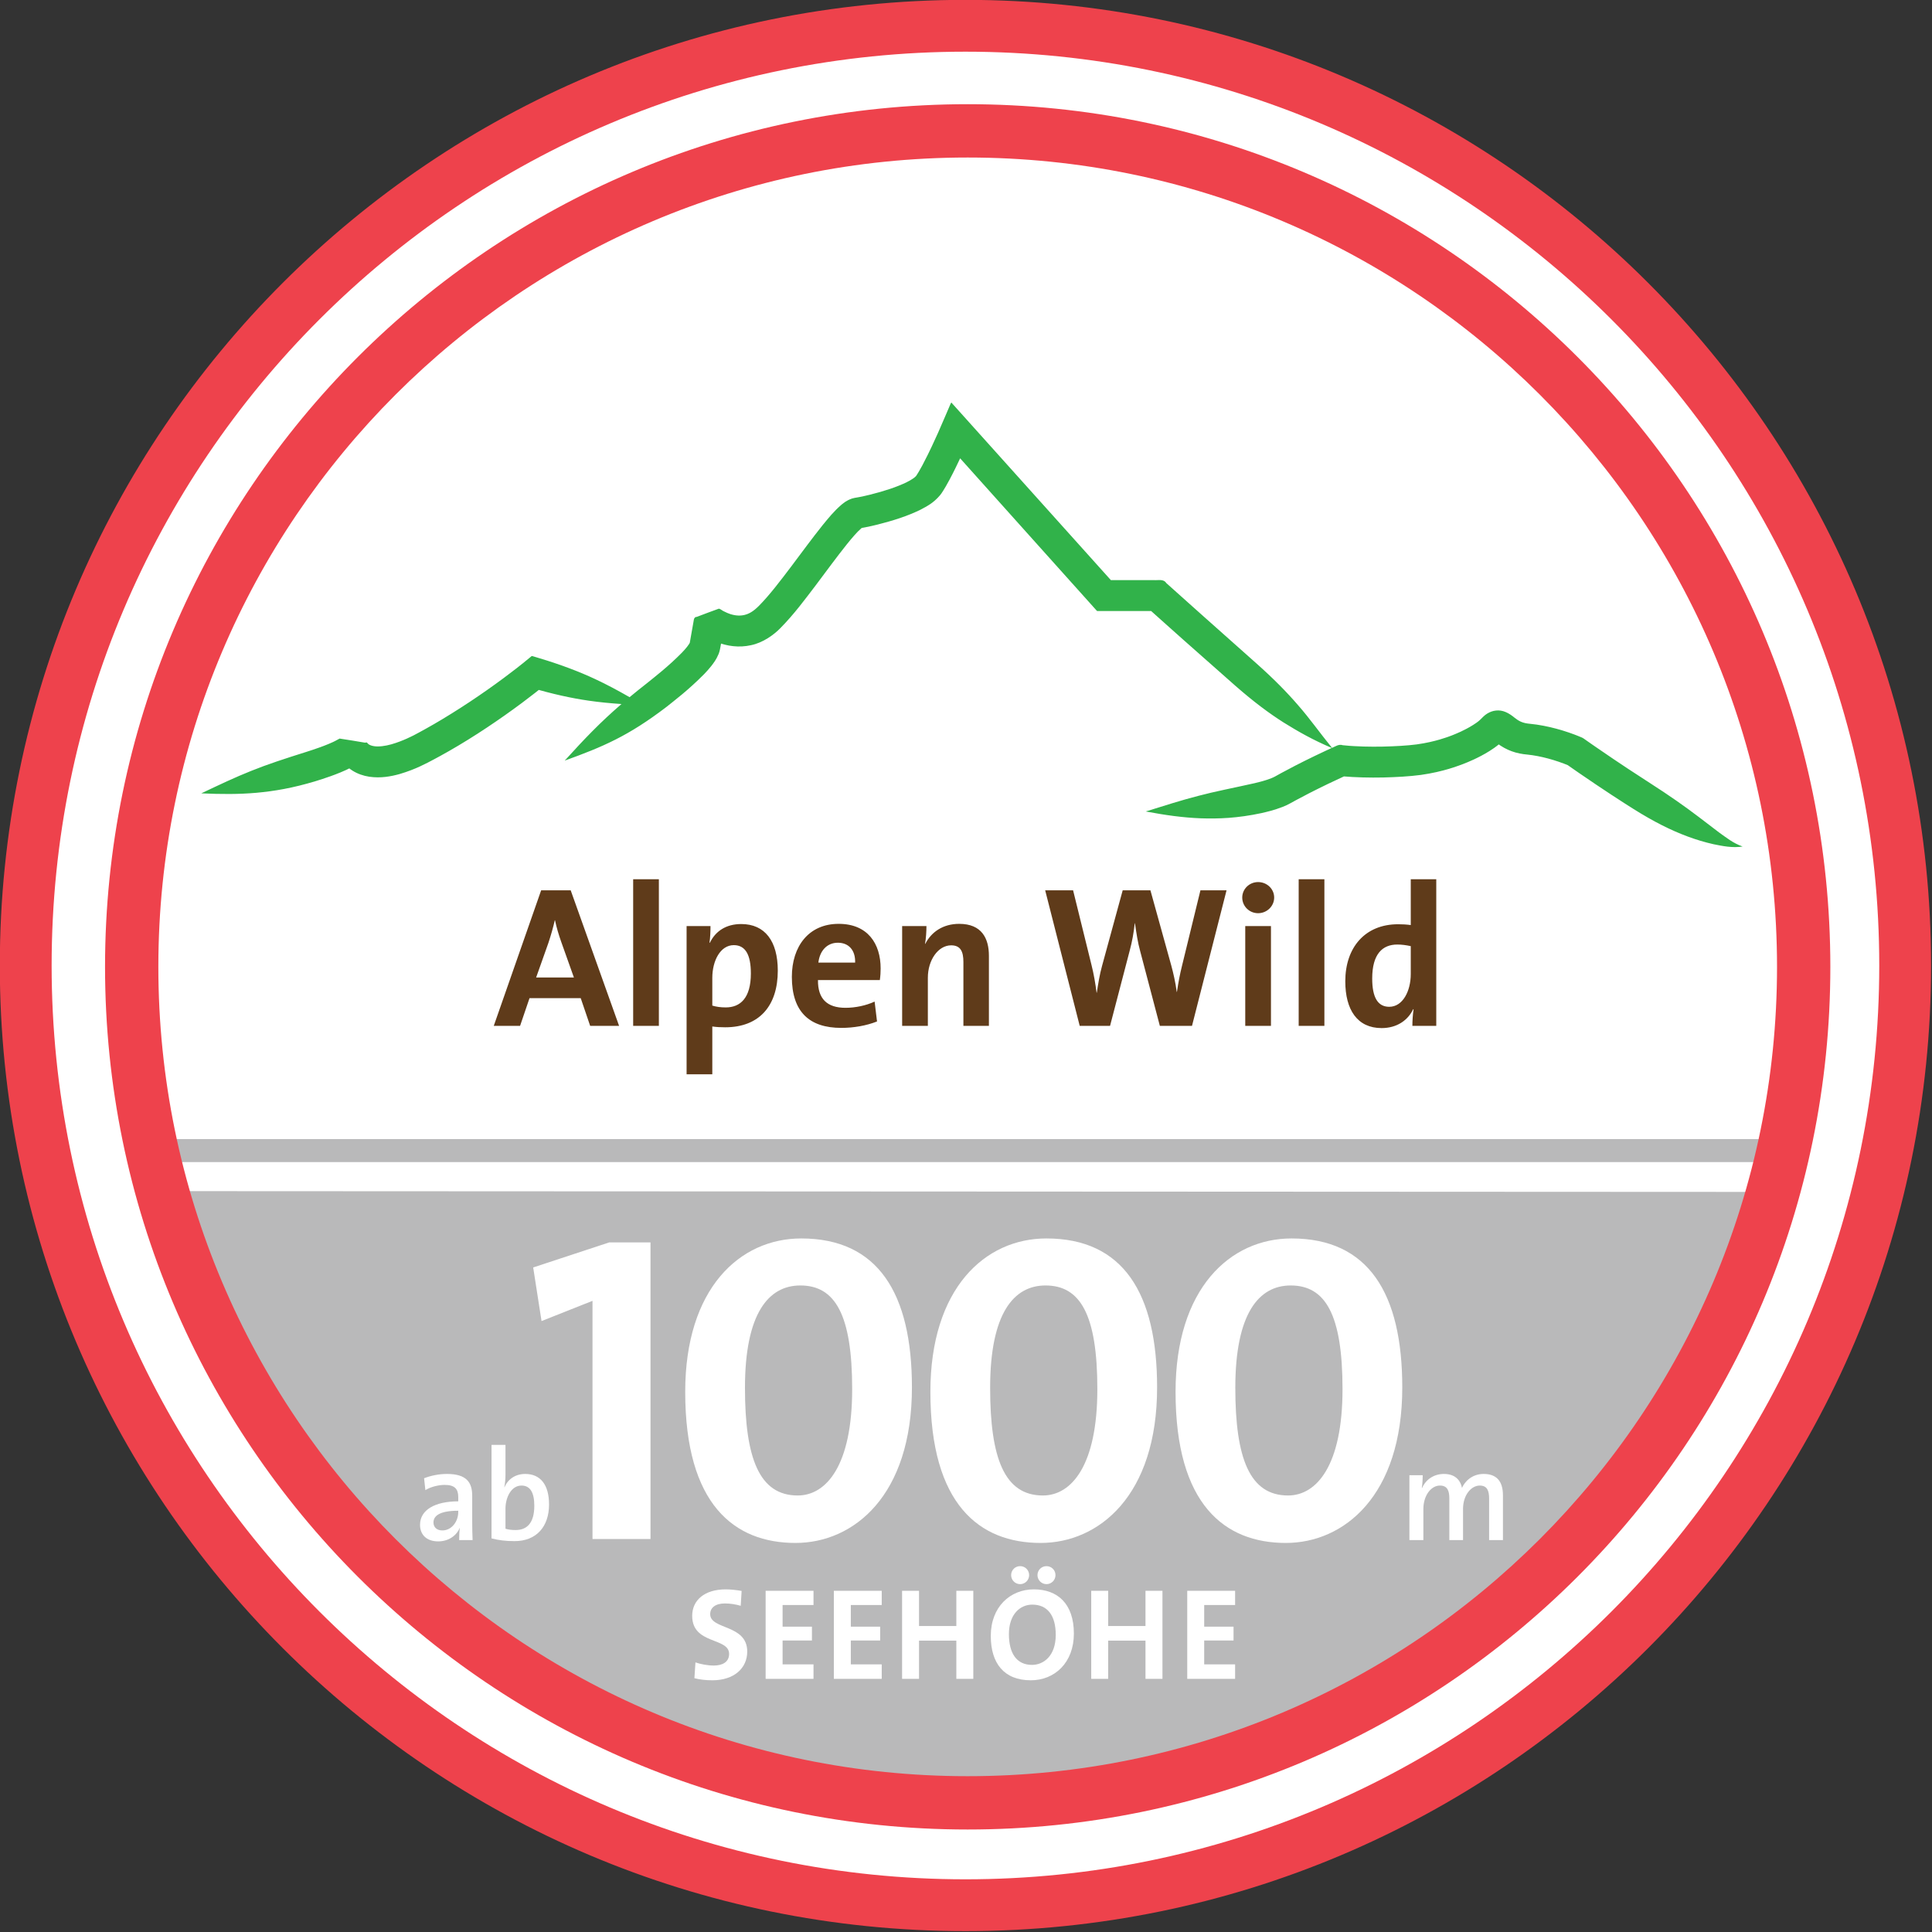
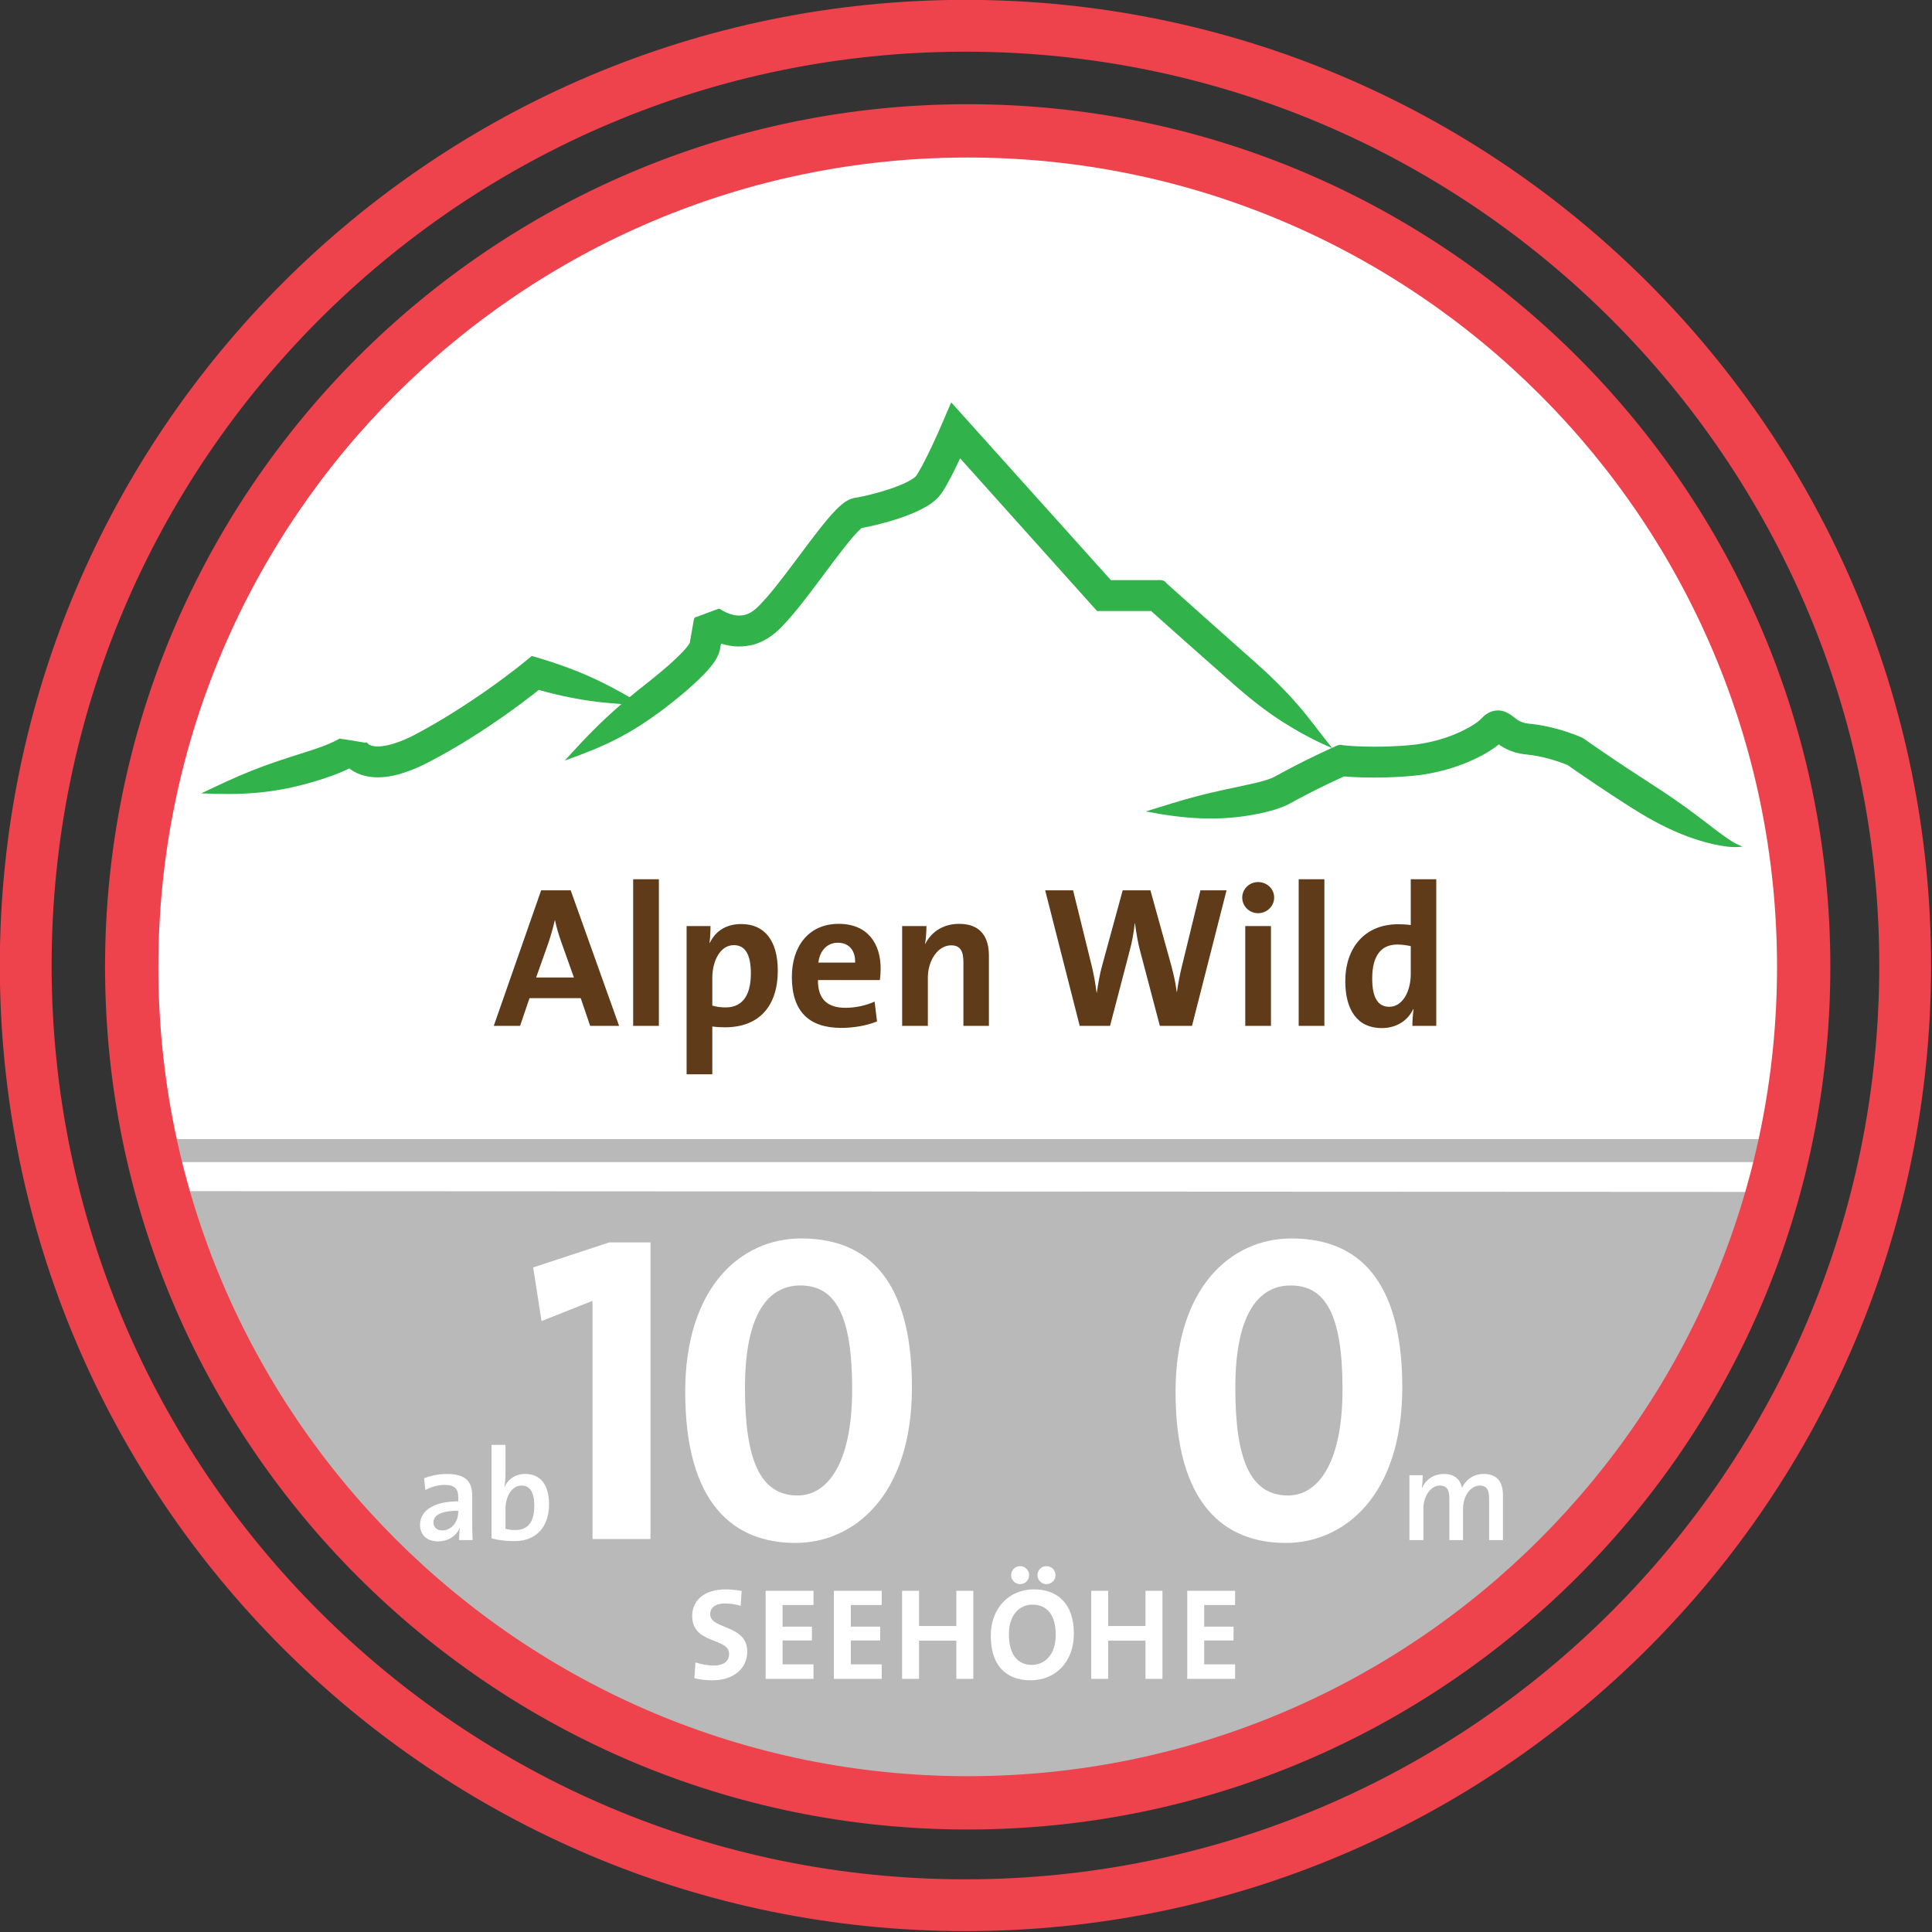
<svg xmlns="http://www.w3.org/2000/svg" width="100%" height="100%" viewBox="0 0 919 919" version="1.1" xml:space="preserve" style="fill-rule:evenodd;clip-rule:evenodd;stroke-linejoin:round;stroke-miterlimit:2;">
  <rect x="0" y="0" width="919" height="919" fill="#333333" stroke="none" />
  <g transform="matrix(1.206,0,0,1.206,-185.576,-201.989)">
    <circle cx="535.995" cy="550.166" r="320.964" style="fill:white;" />
  </g>
  <g id="Logo" transform="matrix(1.377,0,0,1.377,-227.535,-147.913)">
    <g transform="matrix(0.416,0,0,0.416,166.783,107.118)">
      <path d="M708.93,430.71L708.91,430.51C708.95,430.75 708.98,430.97 709.02,431.19C708.98,431.04 708.95,430.89 708.93,430.71ZM1423.7,691.92L1406.63,678.9C1395.16,670.21 1382.81,661.49 1366.5,651.03C1358.1,645.64 1341.66,634.99 1321.88,621.33L1318.55,619.03L1314.91,616.49L1313.06,615.19C1312.1,614.53 1310.68,613.38 1309.27,612.91L1306.26,611.67L1303.83,610.72L1298.89,608.95C1292.23,606.69 1285.23,604.76 1277.96,603.37C1274.33,602.67 1270.63,602.12 1266.87,601.76C1263.97,601.5 1262.25,601.12 1260.32,600.45C1259.41,600.12 1258.57,599.74 1257.73,599.27L1256.46,598.51C1256.16,598.31 1255.34,597.76 1254.08,596.78C1249.07,592.61 1244.08,590.13 1238.58,590.73C1235.86,591.02 1233.51,591.9 1231.31,593.24C1229.15,594.45 1226.88,596.97 1225.23,598.55L1224.13,599.5L1223.53,599.97L1222.27,600.91L1219.6,602.69C1215.97,604.98 1212.36,606.82 1209.32,608.25C1203.2,611.07 1199.26,612.37 1199.26,612.39C1199.02,612.39 1188.56,616.68 1172.73,618.86C1165.02,619.88 1154.61,620.46 1144.41,620.69C1139.24,620.79 1133.93,620.78 1128.64,620.63L1120.73,620.29L1116.82,620.04L1111.27,619.53C1108.01,618.4 1105.13,620.62 1102.4,621.74C1091.92,608.86 1083.93,597.4 1074.33,586.46C1064.76,575.36 1054,564.41 1039.38,551.41L995.969,512.79L983.92,502.03L964.8,484.92C962.38,481.2 957.94,482.77 954.21,482.42L947.33,482.42L935.53,482.43L918.74,482.43C918.71,482.44 918.7,482.41 918.69,482.39L900.9,462.58L865.349,423L805.17,356L789.57,338.63L786.27,334.96C785.54,335.86 784.99,337.71 784.38,338.95L781.16,346.45L775.18,360.23L770.06,371.37C768.3,375.09 765.69,380.57 762.25,387.04L759.51,391.94L758.04,394.36L757.31,395.48C757.23,395.67 756.99,395.83 757.03,396.03C756.88,395.96 756.95,396.04 756.9,396.05C756.52,396.74 753.08,399.3 749.19,401.13C741.18,405.08 730.38,408.61 718.82,411.48C715.92,412.2 712.96,412.86 710.02,413.44L707.92,413.82L706.81,414.01L706.03,414.14C705.28,414.29 704.38,414.5 703.78,414.7C698.86,416.46 697.3,418.12 695.27,419.62C688.43,425.51 684.27,430.91 679.53,436.62C670.45,447.95 661.92,459.7 653.16,471.32C644.45,482.79 635.48,494.73 626.42,503.87C621.96,508.31 618.47,510.42 614.27,511.42C612.22,511.86 610.1,512.01 607.87,511.75C606.76,511.64 605.62,511.43 604.48,511.14L602.75,510.66C600.69,509.86 599.39,509.43 597.69,508.5C596.2,508.02 594.59,506.24 593.14,506.17L589.39,507.55L584.37,509.39L574.84,512.99C571.93,512.94 572.44,516.9 571.75,519.33L570.32,527.41L569.32,533.11C569.14,534.13 569.08,534.44 569.07,534.52L569.06,534.53C569.06,534.61 567.95,536.48 566.8,537.86C565.58,539.41 564.11,541.05 562.59,542.63C551.33,554.1 539.98,562.78 533.97,567.68C528.59,571.88 523.68,575.83 519.09,579.64C509.28,574.02 500.16,569.13 490.5,564.62C483.84,561.51 476.91,558.59 469.31,555.73C465.51,554.29 461.54,552.88 457.34,551.47L450.81,549.32L444.12,547.27L440.71,546.23L438.98,545.71C438.39,545.51 437.8,545.23 437.37,545.85C433.7,548.93 426.67,554.59 424.87,555.92L414.44,563.83C405.287,570.621 395.957,577.17 386.46,583.47C377.45,589.46 365.87,596.73 356.39,602.18C346.97,607.62 339.73,611.37 339.73,611.37C339.55,611.37 331.31,615.94 321.21,618.81C316.17,620.24 310.64,620.95 306.84,620.32C304.94,620.02 303.54,619.48 302.62,618.88L302.28,618.65L302.13,618.53C302,618.46 301.49,617.96 301.33,617.73C301.08,616.74 299.62,617.63 298.98,617.36L296.92,617.02L291.24,616.07L289.67,615.8L278.31,614.02L274.54,616.04L272.72,616.93L269.14,618.5C266.75,619.5 264.4,620.39 262.2,621.19C257.78,622.79 253.96,624.04 251.01,624.97C232.9,630.67 218.38,635.39 204.88,640.85C191.33,646.25 178.66,652.29 163.43,659.51C180.29,660.26 194.44,660.33 209.2,659.04C223.96,657.69 239.3,655.16 258.63,649.3C261.79,648.33 265.91,647.01 270.87,645.25C273.35,644.36 276.04,643.35 278.96,642.15L283.52,640.16L286.31,638.81L286.38,638.77L286.39,638.79L286.41,638.84L286.43,638.85L287.22,639.45L288.82,640.54C293.18,643.34 298.18,644.98 302.93,645.7C312.53,647.1 321.06,645.42 328.1,643.48C342.13,639.37 351.18,633.97 351.28,634.09C351.39,634.04 359.18,630.08 369.16,624.37C379.17,618.68 391.3,611.12 400.66,604.86C410.53,598.295 420.223,591.47 429.73,584.39L440.59,576.09C442.86,574.31 443.45,573.82 443.57,573.72L443.52,573.74C443.538,573.721 443.558,573.705 443.58,573.69L443.72,573.63L450.21,575.38C454.49,576.49 458.59,577.49 462.55,578.37C470.48,580.15 477.87,581.49 485.15,582.55C494.15,583.85 502.96,584.69 512.36,585.34C494.73,600.54 481.8,614.03 465.23,632.32C496.95,620.85 518.039,611.93 549.73,587.72C556.19,582.51 567.56,574.08 581.14,560.36C583.03,558.37 584.95,556.26 586.92,553.8C588.89,551.18 590.86,548.82 592.96,543.92C593.99,541.56 594.44,538.33 594.6,537.58L595.01,535.27L595.02,535.19C595.03,535.18 595.03,535.16 595.03,535.15C595.03,535.13 595.04,535.11 595.06,535.14L595.12,535.17L595.13,535.18C596.15,535.49 597.17,535.8 598.23,536.05C600.46,536.62 602.77,537.05 605.16,537.29C609.92,537.82 614.98,537.58 619.9,536.48C629.77,534.45 638.73,528.05 644.46,522.15C655.91,510.51 664.63,498.57 673.66,486.75C682.53,474.97 691.06,463.23 699.5,452.7C703.61,447.59 708.16,442.23 711.54,439.4C711.66,439.3 711.78,439.21 711.89,439.12L712.21,439.07L714.94,438.56C718.4,437.88 721.71,437.13 724.94,436.33C737.88,433.06 749.64,429.36 760.6,424C766.07,421.09 771.42,418.44 776.91,411.92L777.91,410.62L778.52,409.71L779.62,408.01L781.54,404.85L784.75,399.08C788.59,391.86 791.27,386.17 793.13,382.24L793.48,381.49C793.51,381.43 793.56,381.18 793.72,381.47L846.28,440.11L881.8,479.72L900.77,500.86L905.34,505.96L906.49,507.24C906.9,507.6 907.16,508.29 907.82,508.1L947.33,508.1L952.15,508.11C952.17,508.11 952.179,508.1 952.2,508.12L966.8,521.18L978.889,531.96L1022.53,570.54C1037.31,583.43 1049.66,592.7 1062.1,600.62C1074.49,608.34 1086.75,615.26 1102.2,621.81C1102.08,621.86 1101.96,621.92 1101.84,621.96L1097,624.2L1088.02,628.46C1082.19,631.27 1076.71,634 1071.75,636.56L1060.4,642.56L1055.27,645.4C1054.21,646 1053.22,646.44 1051.97,646.95C1047.02,648.91 1041.83,650.18 1038.24,651.03C1020.25,655.09 1005.21,657.9 991.219,661.63C977.15,665.26 963.81,669.54 947.719,674.55C964.3,677.66 978.34,679.63 993.2,680.23C1008.09,680.7 1023.66,680.22 1043.94,675.88C1048.16,674.88 1053.85,673.66 1061.5,670.71C1063.38,669.96 1065.61,668.96 1067.76,667.76L1072.62,665.09L1083.47,659.38C1088.67,656.722 1093.91,654.126 1099.17,651.59L1112.29,645.44L1119.27,645.93L1127.92,646.28C1133.66,646.44 1139.38,646.44 1144.94,646.33C1156.24,646.02 1166.3,645.5 1176.19,644.2C1195.4,641.5 1207.87,636.26 1207.89,636.38C1207.89,636.36 1212.56,634.85 1220.09,631.4C1223.85,629.64 1228.31,627.41 1233.26,624.3C1234.5,623.52 1235.77,622.67 1237.08,621.76L1239.08,620.28L1240.58,619.1C1240.98,618.77 1240.73,618.96 1240.86,618.88C1240.89,618.88 1240.92,618.92 1240.95,618.95L1242.45,619.97C1243.36,620.56 1244.31,621.14 1245.3,621.69C1247.3,622.805 1249.39,623.758 1251.55,624.54C1255.77,626.12 1260.62,626.98 1264.37,627.29C1267.25,627.58 1270.19,628.01 1273.14,628.58C1279.04,629.71 1284.98,631.35 1290.61,633.26L1294.76,634.75L1298.11,636.07L1303.92,640.12L1307.3,642.47C1327.43,656.33 1344.17,667.13 1352.83,672.55C1369.61,683.07 1383.62,690.11 1397.69,695.34C1404.72,697.94 1411.78,700.09 1419.27,701.77C1426.7,703.26 1434.84,705 1443.34,703.66C1435.44,700.93 1429.61,696.11 1423.7,691.92Z" style="fill:rgb(49,178,74);fill-rule:nonzero;" />
    </g>
    <g transform="matrix(0.416,0,0,0.416,166.783,107.118)">
      <path d="M441.49,812.4L451.67,783.71C453.83,777.21 455.67,770.7 457,764.87L457.17,764.87C458.5,771.2 460.17,776.71 462.34,782.88L472.85,812.4L441.49,812.4ZM470.18,740.01L445.66,740.01L406.3,852.6L428.15,852.6L435.99,829.58L478.52,829.58L486.36,852.6L510.38,852.6L470.18,740.01ZM522.06,730.84L543.41,730.84L543.41,852.6L522.06,852.6L522.06,730.84ZM598.96,837.26C594.62,837.26 591.12,836.75 587.78,835.75L587.78,812.74C587.78,798.56 594.45,785.55 605.63,785.55C615.3,785.55 619.8,793.55 619.8,809.07C619.8,829.58 610.96,837.26 598.96,837.26ZM611.8,768.03C599.29,768.03 590.45,773.87 585.78,783.55L585.44,783.55C586.11,779.21 586.28,773.71 586.28,769.7L566.43,769.7L566.43,892.8L587.78,892.8L587.78,853.1C591.28,853.6 594.45,853.77 598.45,853.77C627.14,853.77 642.16,835.59 642.16,806.73C642.16,782.21 631.48,768.03 611.8,768.03ZM675.86,800.06C677.02,790.05 683.19,783.55 692.03,783.55C701.04,783.55 706.71,789.72 706.38,800.06L675.86,800.06ZM727.56,804.9C727.56,784.38 716.89,767.87 692.7,767.87C667.85,767.87 653.84,786.55 653.84,811.9C653.84,841.09 668.52,854.27 694.87,854.27C705.21,854.27 715.72,852.43 724.56,848.93L722.56,832.42C715.39,835.75 706.55,837.59 698.37,837.59C683.03,837.59 675.36,830.08 675.52,814.57L726.9,814.57C727.4,811.07 727.56,807.73 727.56,804.9ZM792.79,767.87C779.28,767.87 769.6,774.71 764.6,784.55L764.43,784.38C765.27,780.04 765.6,773.54 765.6,769.7L745.42,769.7L745.42,852.6L766.77,852.6L766.77,812.57C766.77,798.06 775.27,785.71 786.12,785.71C793.95,785.71 796.29,790.89 796.29,799.56L796.29,852.6L817.469,852.6L817.469,794.39C817.469,779.88 811.469,767.87 792.79,767.87ZM993.12,740.01L977.77,802.9C976.099,809.57 974.77,816.57 973.599,824.41L973.429,824.41C972.429,816.57 970.599,808.73 968.929,802.56L951.58,740.01L928.57,740.01L911.389,802.9C909.389,810.07 908.219,817.57 907.05,825.08L906.88,825.08C905.88,817.24 904.55,809.57 902.71,802.23L887.37,740.01L864.19,740.01L892.87,852.6L918.06,852.6L934.4,790.05C936.41,782.55 937.74,775.21 938.58,767.37L938.74,767.37C939.91,775.37 941.08,783.38 943.08,790.55L959.42,852.6L986.11,852.6L1014.8,740.01L993.12,740.01ZM1030.33,769.7L1030.33,852.6L1051.68,852.6L1051.68,769.7L1030.33,769.7ZM1041,733.18C1033.66,733.18 1027.83,739.01 1027.83,746.02C1027.83,753.19 1033.66,759.03 1041,759.03C1048.34,759.03 1054.35,753.19 1054.35,746.02C1054.35,738.85 1048.34,733.18 1041,733.18ZM1074.7,730.84L1096.05,730.84L1096.05,852.6L1074.7,852.6L1074.7,730.84ZM1167.77,809.57C1167.77,823.74 1161.1,836.75 1149.92,836.75C1140.25,836.75 1135.75,828.75 1135.75,813.24C1135.75,792.72 1144.42,785.05 1156.6,785.05C1160.27,785.05 1163.93,785.55 1167.77,786.38L1167.77,809.57ZM1167.77,730.84L1167.77,768.87C1164.1,768.37 1160.76,768.2 1157.26,768.2C1129.74,768.2 1113.4,787.55 1113.4,815.57C1113.4,839.26 1123.4,854.43 1143.59,854.43C1156.26,854.43 1165.44,847.93 1169.77,838.76L1170.1,838.76C1169.44,843.26 1169.11,848.6 1169.11,852.6L1188.95,852.6L1188.95,730.84L1167.77,730.84Z" style="fill:rgb(95,59,26);fill-rule:nonzero;" />
    </g>
  </g>
  <g transform="matrix(0.86,0,0,0.759,-9.926,186.925)">
    <path d="M985.281,500.705L109.029,500.221L136.768,580.805C174.009,656.214 236.534,742.174 284.223,781.637C436.992,908.054 637.425,890.419 750.452,816.945C791.636,790.174 817.555,768.173 849.426,745.39C913.589,671.283 963.665,585.581 985.281,500.705Z" style="fill:rgb(185,185,186);" />
  </g>
  <g transform="matrix(1.022,0,0,0.581,-51.128,258.35)">
    <rect x="125.829" y="487.934" width="745.278" height="18.821" style="fill:rgb(185,185,186);" />
  </g>
  <g transform="matrix(1.241,0,0,1.241,-221.141,402.61)">
    <g transform="matrix(50,0,0,50,337.044,265.886)">
      <path d="M0.446,-0C0.444,-0.042 0.443,-0.093 0.443,-0.136L0.443,-0.339C0.443,-0.441 0.401,-0.507 0.249,-0.507C0.185,-0.507 0.123,-0.493 0.074,-0.474L0.084,-0.383C0.126,-0.409 0.186,-0.423 0.232,-0.423C0.31,-0.423 0.336,-0.391 0.336,-0.329L0.336,-0.297C0.157,-0.297 0.043,-0.231 0.043,-0.117C0.043,-0.038 0.097,0.01 0.182,0.01C0.261,0.01 0.323,-0.034 0.347,-0.093L0.348,-0.092C0.344,-0.065 0.343,-0.032 0.343,-0L0.446,-0ZM0.336,-0.215C0.336,-0.144 0.287,-0.074 0.214,-0.074C0.172,-0.074 0.146,-0.098 0.146,-0.135C0.146,-0.178 0.18,-0.225 0.336,-0.225L0.336,-0.215Z" style="fill:white;fill-rule:nonzero;" />
    </g>
    <g transform="matrix(50,0,0,50,362.694,265.886)">
      <path d="M0.519,-0.273C0.519,-0.423 0.454,-0.507 0.336,-0.507C0.263,-0.507 0.204,-0.468 0.178,-0.406L0.176,-0.406C0.182,-0.432 0.185,-0.472 0.185,-0.501L0.185,-0.73L0.078,-0.73L0.078,-0.013C0.132,0.001 0.185,0.008 0.255,0.008C0.42,0.008 0.519,-0.101 0.519,-0.273ZM0.406,-0.263C0.406,-0.129 0.348,-0.077 0.263,-0.077C0.232,-0.077 0.207,-0.08 0.185,-0.087L0.185,-0.241C0.185,-0.325 0.228,-0.418 0.308,-0.418C0.375,-0.418 0.406,-0.363 0.406,-0.263Z" style="fill:white;fill-rule:nonzero;" />
    </g>
  </g>
  <g transform="matrix(1.241,0,0,1.241,-91.498,468.618)">
    <g transform="matrix(50,0,0,50,337.044,265.886)">
      <path d="M0.462,-0.209C0.462,-0.42 0.178,-0.375 0.178,-0.496C0.178,-0.544 0.216,-0.578 0.291,-0.578C0.332,-0.578 0.374,-0.571 0.412,-0.56L0.419,-0.674C0.379,-0.681 0.335,-0.686 0.297,-0.686C0.135,-0.686 0.04,-0.603 0.04,-0.483C0.04,-0.261 0.323,-0.32 0.323,-0.191C0.323,-0.129 0.272,-0.102 0.206,-0.102C0.157,-0.102 0.103,-0.113 0.065,-0.126L0.057,-0.005C0.099,0.006 0.147,0.011 0.195,0.011C0.361,0.011 0.462,-0.082 0.462,-0.209Z" style="fill:white;fill-rule:nonzero;" />
    </g>
    <g transform="matrix(50,0,0,50,363.694,265.886)">
      <path d="M0.437,-0L0.437,-0.111L0.2,-0.111L0.2,-0.294L0.425,-0.294L0.425,-0.4L0.2,-0.4L0.2,-0.566L0.437,-0.566L0.437,-0.675L0.07,-0.675L0.07,-0L0.437,-0Z" style="fill:white;fill-rule:nonzero;" />
    </g>
    <g transform="matrix(50,0,0,50,389.844,265.886)">
      <path d="M0.437,-0L0.437,-0.111L0.2,-0.111L0.2,-0.294L0.425,-0.294L0.425,-0.4L0.2,-0.4L0.2,-0.566L0.437,-0.566L0.437,-0.675L0.07,-0.675L0.07,-0L0.437,-0Z" style="fill:white;fill-rule:nonzero;" />
    </g>
    <g transform="matrix(50,0,0,50,415.994,265.886)">
      <path d="M0.616,-0L0.616,-0.675L0.486,-0.675L0.486,-0.405L0.2,-0.405L0.2,-0.675L0.07,-0.675L0.07,-0L0.2,-0L0.2,-0.293L0.486,-0.293L0.486,-0L0.616,-0Z" style="fill:white;fill-rule:nonzero;" />
    </g>
    <g transform="matrix(50,0,0,50,451.844,265.886)">
-       <path d="M0.67,-0.347C0.67,-0.578 0.543,-0.686 0.363,-0.686C0.182,-0.686 0.033,-0.552 0.033,-0.329C0.033,-0.12 0.134,0.011 0.34,0.011C0.523,0.011 0.67,-0.124 0.67,-0.347ZM0.531,-0.337C0.531,-0.175 0.437,-0.107 0.349,-0.107C0.228,-0.107 0.172,-0.2 0.172,-0.343C0.172,-0.495 0.258,-0.569 0.351,-0.569C0.467,-0.569 0.531,-0.487 0.531,-0.337ZM0.529,-0.795C0.529,-0.834 0.498,-0.864 0.46,-0.864C0.422,-0.864 0.391,-0.834 0.391,-0.795C0.391,-0.757 0.422,-0.726 0.46,-0.726C0.498,-0.726 0.529,-0.757 0.529,-0.795ZM0.327,-0.795C0.327,-0.834 0.296,-0.864 0.258,-0.864C0.22,-0.864 0.189,-0.834 0.189,-0.795C0.189,-0.757 0.22,-0.726 0.258,-0.726C0.296,-0.726 0.327,-0.757 0.327,-0.795Z" style="fill:white;fill-rule:nonzero;" />
+       <path d="M0.67,-0.347C0.67,-0.578 0.543,-0.686 0.363,-0.686C0.182,-0.686 0.033,-0.552 0.033,-0.329C0.033,-0.12 0.134,0.011 0.34,0.011C0.523,0.011 0.67,-0.124 0.67,-0.347ZM0.531,-0.337C0.531,-0.175 0.437,-0.107 0.349,-0.107C0.228,-0.107 0.172,-0.2 0.172,-0.343C0.172,-0.495 0.258,-0.569 0.351,-0.569C0.467,-0.569 0.531,-0.487 0.531,-0.337ZM0.529,-0.795C0.529,-0.834 0.498,-0.864 0.46,-0.864C0.422,-0.864 0.391,-0.834 0.391,-0.795C0.391,-0.757 0.422,-0.726 0.46,-0.726C0.498,-0.726 0.529,-0.757 0.529,-0.795ZM0.327,-0.795C0.327,-0.834 0.296,-0.864 0.258,-0.864C0.22,-0.864 0.189,-0.834 0.189,-0.795C0.189,-0.757 0.22,-0.726 0.258,-0.726C0.296,-0.726 0.327,-0.757 0.327,-0.795" style="fill:white;fill-rule:nonzero;" />
    </g>
    <g transform="matrix(50,0,0,50,488.494,265.886)">
      <path d="M0.616,-0L0.616,-0.675L0.486,-0.675L0.486,-0.405L0.2,-0.405L0.2,-0.675L0.07,-0.675L0.07,-0L0.2,-0L0.2,-0.293L0.486,-0.293L0.486,-0L0.616,-0Z" style="fill:white;fill-rule:nonzero;" />
    </g>
    <g transform="matrix(50,0,0,50,525.294,265.886)">
      <path d="M0.437,-0L0.437,-0.111L0.2,-0.111L0.2,-0.294L0.425,-0.294L0.425,-0.4L0.2,-0.4L0.2,-0.566L0.437,-0.566L0.437,-0.675L0.07,-0.675L0.07,-0L0.437,-0Z" style="fill:white;fill-rule:nonzero;" />
    </g>
  </g>
  <g transform="matrix(1.241,0,0,1.241,247.309,402.61)">
    <g transform="matrix(50,0,0,50,337.044,265.886)">
      <path d="M0.795,-0L0.795,-0.343C0.795,-0.456 0.742,-0.507 0.647,-0.507C0.557,-0.507 0.502,-0.448 0.481,-0.4C0.473,-0.444 0.441,-0.507 0.343,-0.507C0.266,-0.507 0.204,-0.465 0.175,-0.399L0.173,-0.4C0.178,-0.429 0.18,-0.471 0.18,-0.497L0.078,-0.497L0.078,-0L0.185,-0L0.185,-0.238C0.185,-0.342 0.244,-0.418 0.312,-0.418C0.372,-0.418 0.384,-0.374 0.384,-0.318L0.384,-0L0.489,-0L0.489,-0.238C0.489,-0.347 0.553,-0.418 0.617,-0.418C0.674,-0.418 0.689,-0.379 0.689,-0.317L0.689,-0L0.795,-0Z" style="fill:white;fill-rule:nonzero;" />
    </g>
  </g>
  <g transform="matrix(4.18,0,0,4.18,-1384.9,-241.661)">
    <g transform="matrix(50,0,0,50,391.041,232.946)">
      <path d="M0.286,-0L0.286,-0.675L0.192,-0.675L0.019,-0.618L0.038,-0.496L0.154,-0.542L0.154,-0L0.286,-0Z" style="fill:white;fill-rule:nonzero;" />
    </g>
    <g transform="matrix(50,0,0,50,407.491,232.946)">
      <path d="M0.552,-0.345C0.552,-0.559 0.475,-0.684 0.3,-0.684C0.16,-0.684 0.036,-0.57 0.036,-0.335C0.036,-0.078 0.148,0.009 0.287,0.009C0.419,0.009 0.552,-0.098 0.552,-0.345ZM0.416,-0.341C0.416,-0.167 0.357,-0.099 0.292,-0.099C0.205,-0.099 0.172,-0.183 0.172,-0.344C0.172,-0.514 0.226,-0.577 0.298,-0.577C0.377,-0.577 0.416,-0.511 0.416,-0.341Z" style="fill:white;fill-rule:nonzero;" />
    </g>
    <g transform="matrix(50,0,0,50,435.391,232.946)">
-       <path d="M0.552,-0.345C0.552,-0.559 0.475,-0.684 0.3,-0.684C0.16,-0.684 0.036,-0.57 0.036,-0.335C0.036,-0.078 0.148,0.009 0.287,0.009C0.419,0.009 0.552,-0.098 0.552,-0.345ZM0.416,-0.341C0.416,-0.167 0.357,-0.099 0.292,-0.099C0.205,-0.099 0.172,-0.183 0.172,-0.344C0.172,-0.514 0.226,-0.577 0.298,-0.577C0.377,-0.577 0.416,-0.511 0.416,-0.341Z" style="fill:white;fill-rule:nonzero;" />
-     </g>
+       </g>
    <g transform="matrix(50,0,0,50,463.291,232.946)">
      <path d="M0.552,-0.345C0.552,-0.559 0.475,-0.684 0.3,-0.684C0.16,-0.684 0.036,-0.57 0.036,-0.335C0.036,-0.078 0.148,0.009 0.287,0.009C0.419,0.009 0.552,-0.098 0.552,-0.345ZM0.416,-0.341C0.416,-0.167 0.357,-0.099 0.292,-0.099C0.205,-0.099 0.172,-0.183 0.172,-0.344C0.172,-0.514 0.226,-0.577 0.298,-0.577C0.377,-0.577 0.416,-0.511 0.416,-0.341Z" style="fill:white;fill-rule:nonzero;" />
    </g>
  </g>
  <g transform="matrix(1.1,0,0,1.091,-95.575,-65.692)">
-     <path d="M506.636,80.499C728.378,80.499 908.405,260.526 908.405,482.268C908.405,704.01 728.378,884.036 506.636,884.036C284.894,884.036 104.868,704.01 104.868,482.268C104.868,260.526 284.894,80.499 506.636,80.499ZM506.636,116.832C708.326,116.832 872.072,280.578 872.072,482.268C872.072,683.957 708.326,847.704 506.636,847.704C304.947,847.704 141.2,683.957 141.2,482.268C141.2,280.578 304.947,116.832 506.636,116.832Z" style="fill:white;" />
-   </g>
+     </g>
  <g transform="matrix(2.006,0,0,2.006,-609.137,-579.485)">
    <path d="M533.121,313.584C646.019,313.584 737.678,405.243 737.678,518.141C737.678,631.039 646.019,722.698 533.121,722.698C420.223,722.698 328.565,631.039 328.565,518.141C328.565,405.243 420.223,313.584 533.121,313.584ZM533.121,326.227C639.042,326.227 725.036,412.221 725.036,518.141C725.036,624.061 639.042,710.055 533.121,710.055C427.201,710.055 341.207,624.061 341.207,518.141C341.207,412.221 427.201,326.227 533.121,326.227Z" style="fill:rgb(238,66,76);" />
  </g>
  <g transform="matrix(1.206,0,0,1.206,-236.74,-171.175)">
    <path d="M577.094,141.884C787.299,141.884 957.958,312.544 957.958,522.748C957.958,732.953 787.299,903.613 577.094,903.613C366.889,903.613 196.23,732.953 196.23,522.748C196.23,312.544 366.889,141.884 577.094,141.884ZM577.094,162.321C776.019,162.321 937.522,323.823 937.522,522.748C937.522,721.674 776.019,883.176 577.094,883.176C378.169,883.176 216.666,721.674 216.666,522.748C216.666,323.823 378.169,162.321 577.094,162.321Z" style="fill:rgb(238,66,76);" />
  </g>
</svg>